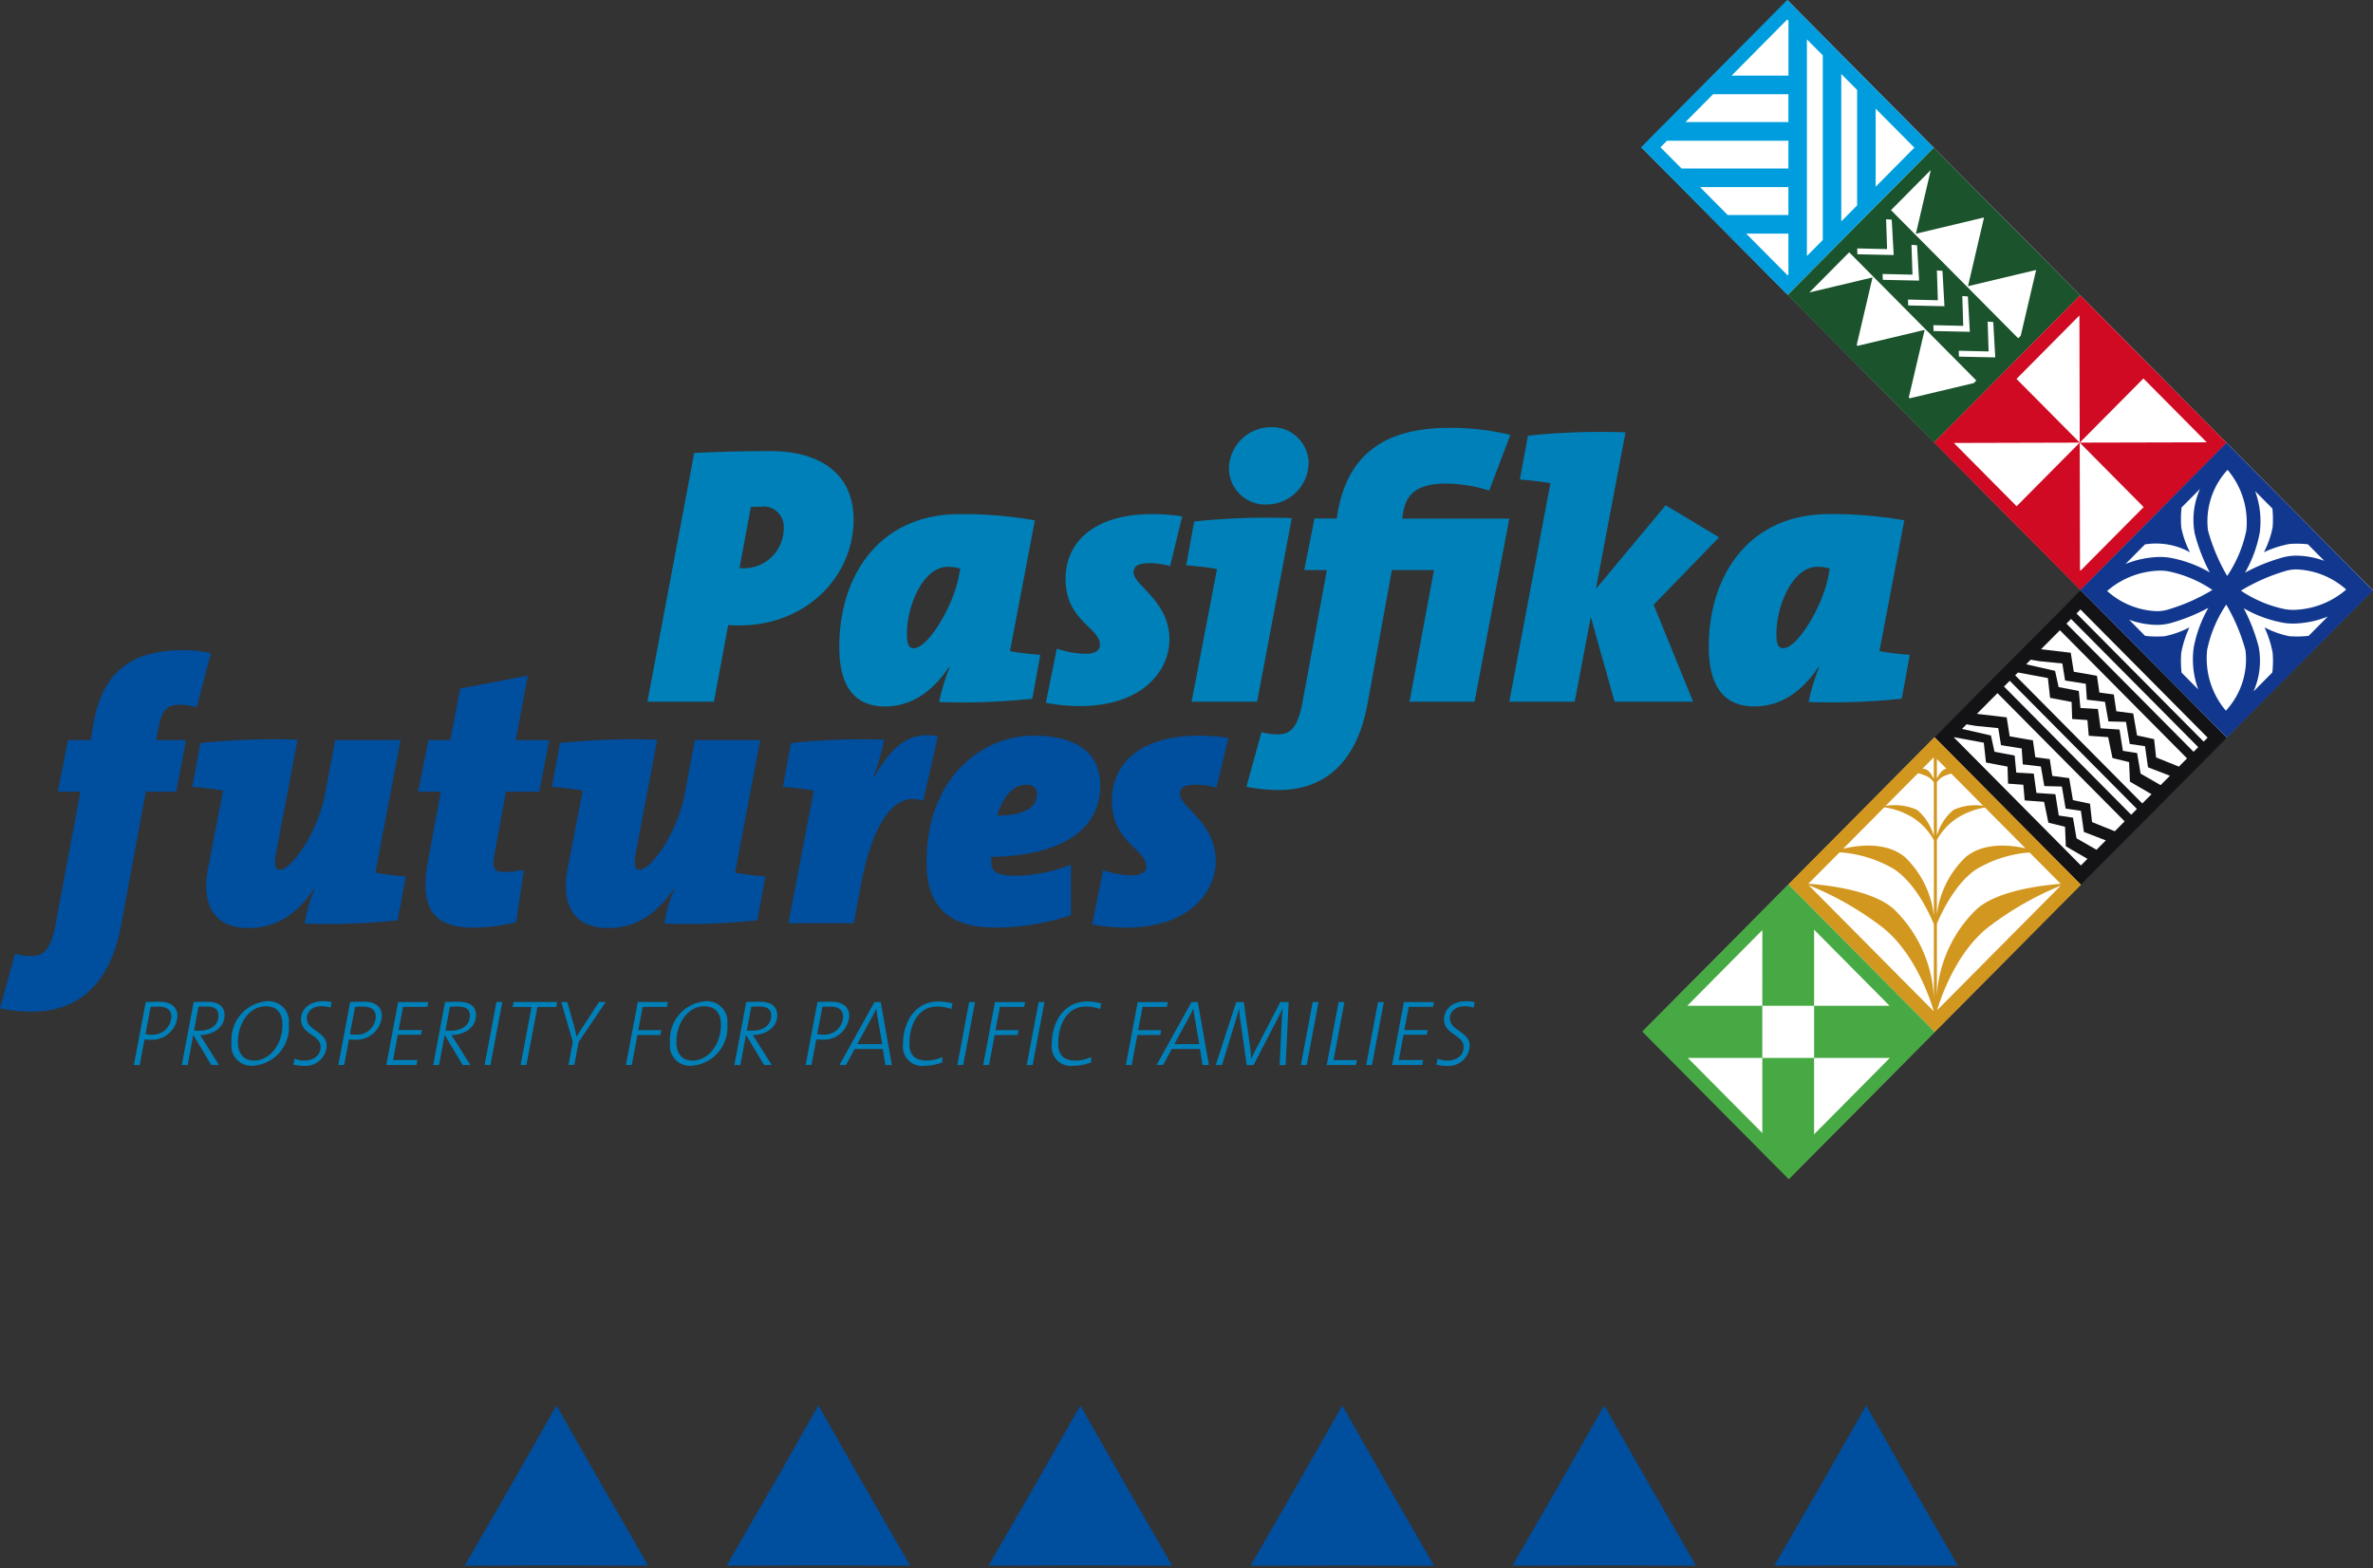
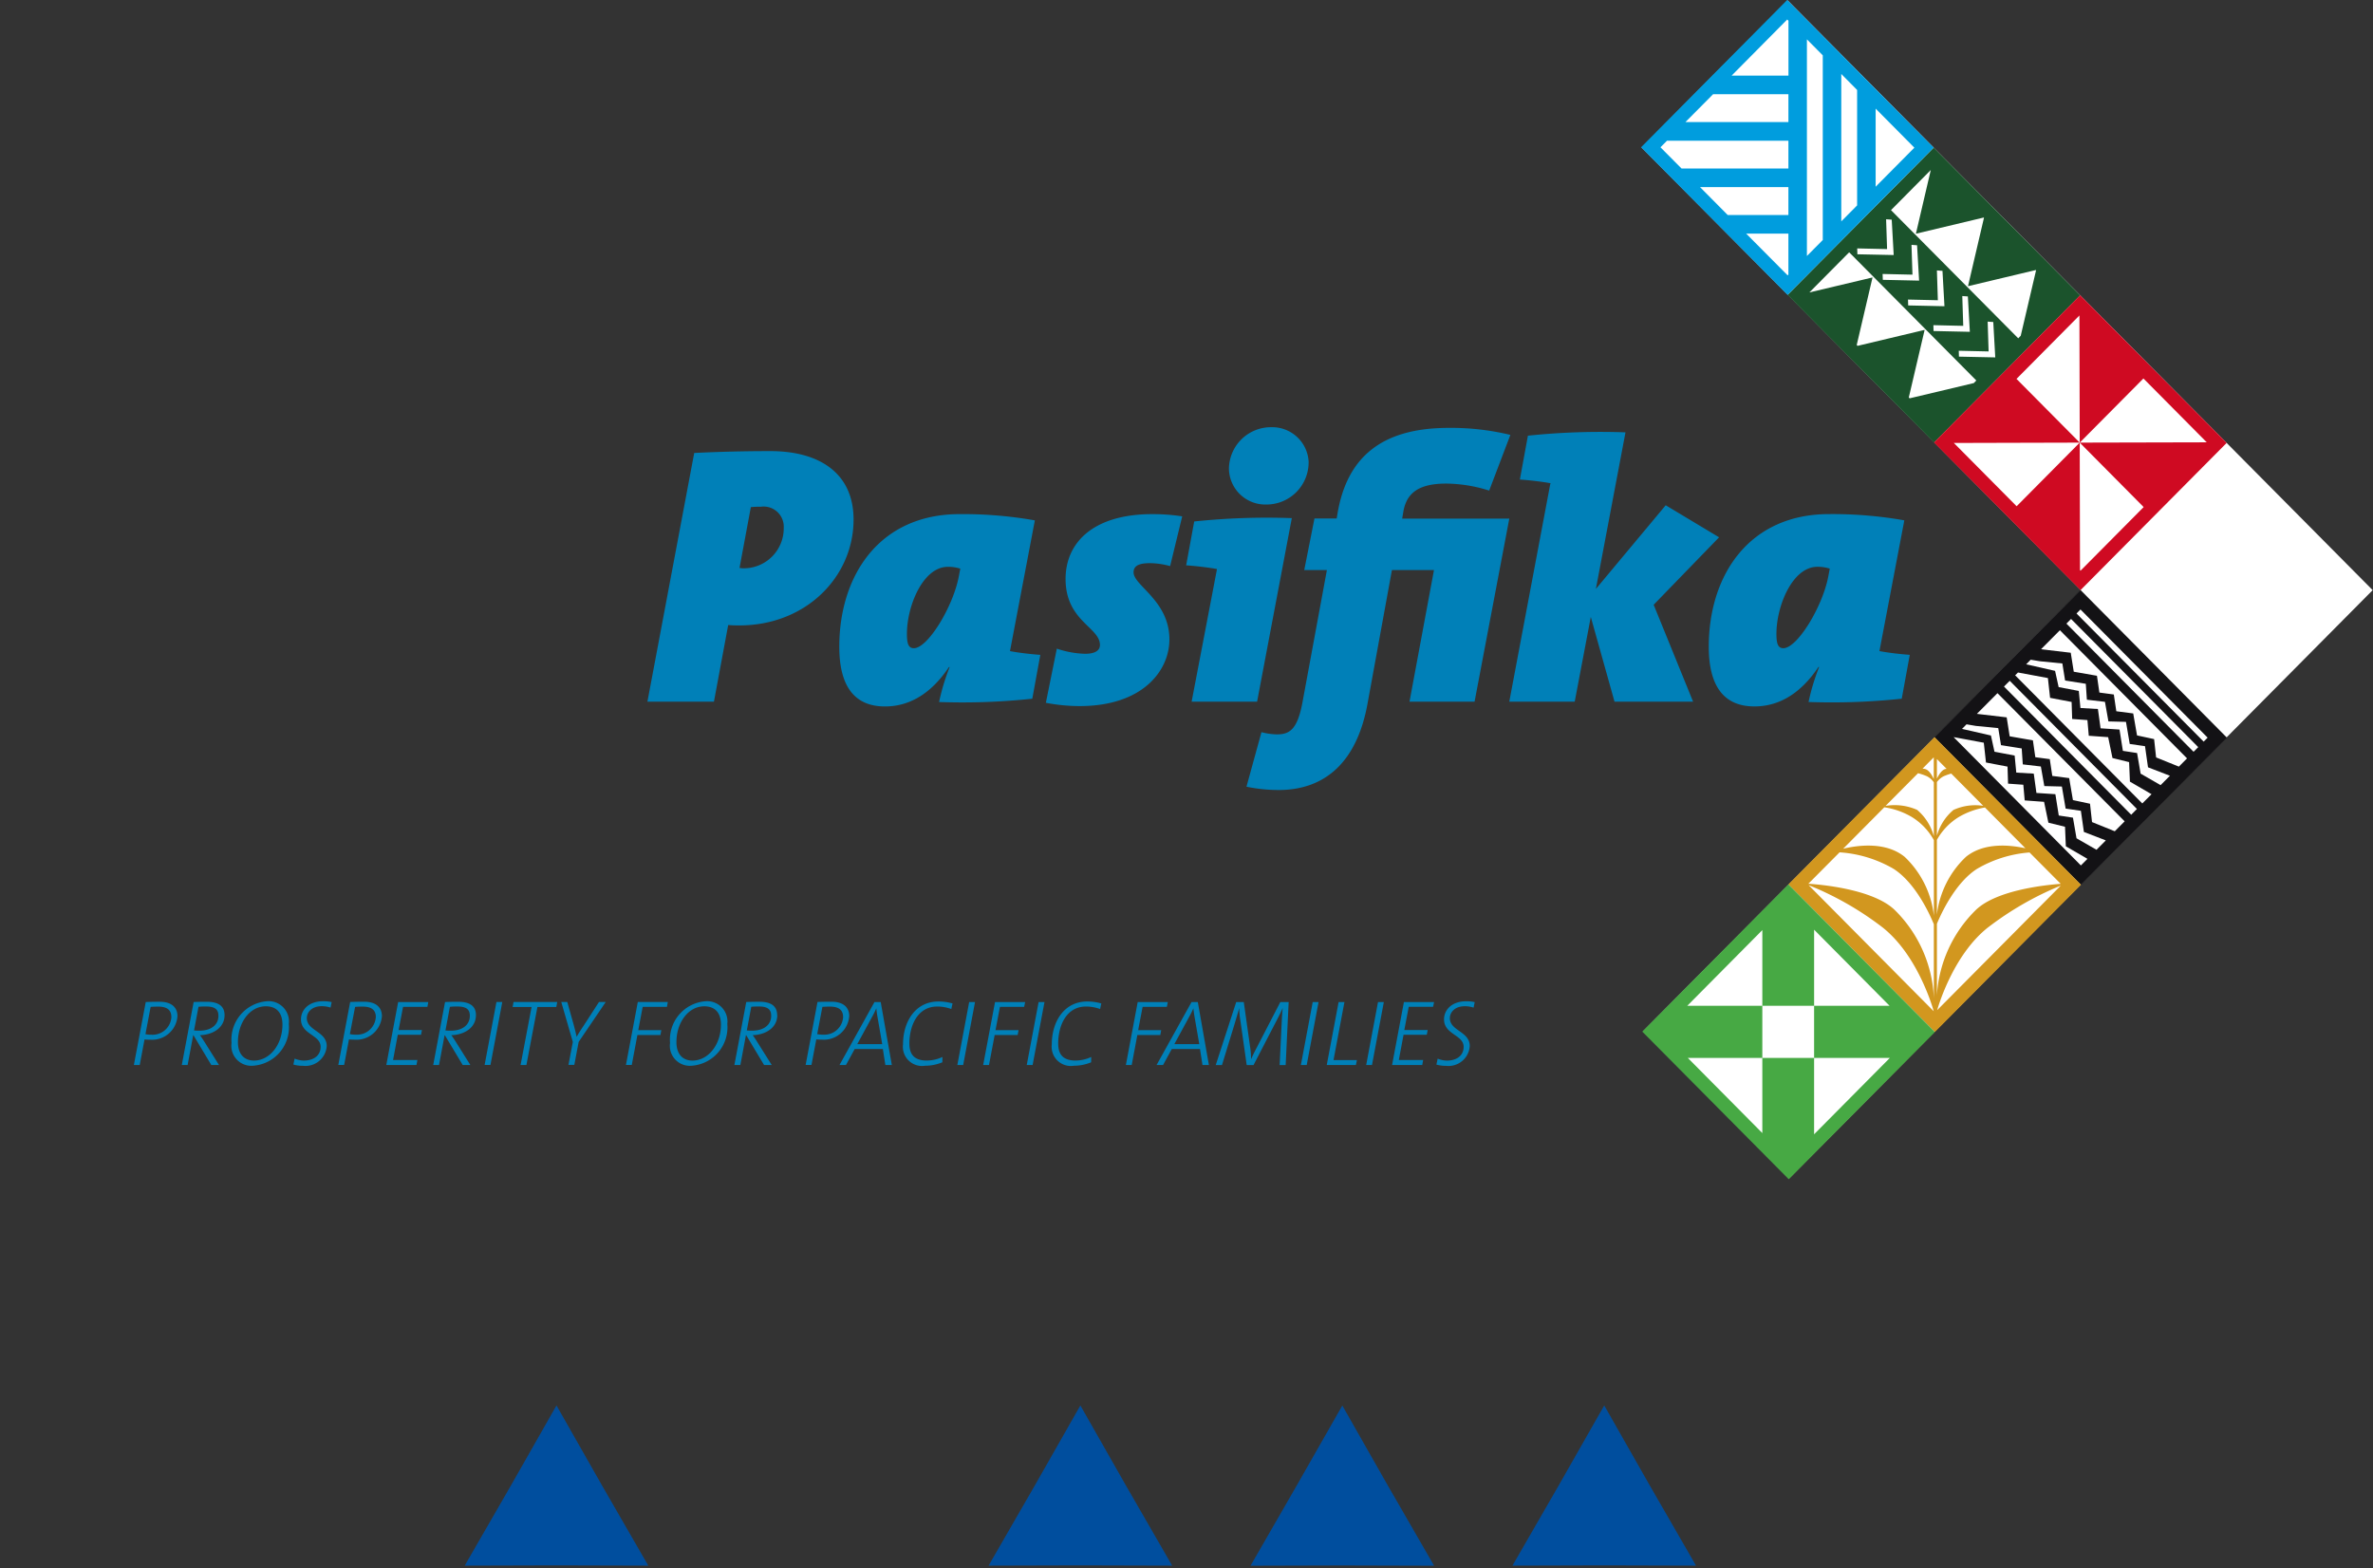
<svg xmlns="http://www.w3.org/2000/svg" id="Component_2_4" data-name="Component 2 – 4" width="190" height="125.585" viewBox="0 0 190 125.585">
  <rect x="0" y="0" width="190" height="125.585" fill="#333333" stroke="none" />
  <g id="Group_8" data-name="Group 8">
    <path id="Path_734" data-name="Path 734" d="M11.23,124.748c0-.688-.451-1.159-1.429-1.159q-.6,0-1.111.021l-.95,5.042h.468l.385-2.045c.133.014.319.021.46.021a2.038,2.038,0,0,0,2.177-1.88m-.489.081a1.506,1.506,0,0,1-1.584,1.4,2.421,2.421,0,0,1-.49-.045L9.082,124c.17-.014.341-.022.608-.022.778,0,1.051.328,1.051.852M15,124.656c0-.67-.431-1.066-1.415-1.066-.468,0-.756.007-1.059.021l-.949,5.042h.467l.445-2.383h.022l1.429,2.383h.616l-1.178-1.873c-.118-.188-.23-.36-.349-.515,1.058-.031,1.972-.607,1.972-1.608m-.49.046c0,.8-.673,1.2-1.5,1.2a3.833,3.833,0,0,1-.453-.017l.357-1.894a5.742,5.742,0,0,1,.6-.024c.7,0,.993.23.993.731m5.639.664a1.628,1.628,0,0,0-1.763-1.815,3.085,3.085,0,0,0-2.824,3.338,1.6,1.6,0,0,0,1.749,1.823,3.081,3.081,0,0,0,2.837-3.346m-.511.052c0,1.644-1.044,2.883-2.275,2.883-.836,0-1.289-.574-1.289-1.471,0-1.575.949-2.874,2.231-2.874.9,0,1.334.561,1.334,1.463m3.941-1.8a3.016,3.016,0,0,0-.7-.067c-1.126,0-1.757.68-1.757,1.449,0,1.216,1.572,1.233,1.572,2.2,0,.642-.489,1.1-1.356,1.1a2.058,2.058,0,0,1-.726-.158l-.1.477a2.71,2.71,0,0,0,.771.1,1.706,1.706,0,0,0,1.9-1.582c0-1.181-1.593-1.213-1.593-2.235,0-.456.378-.956,1.2-.956a2.2,2.2,0,0,1,.7.113Zm4.023,1.129c0-.688-.453-1.159-1.431-1.159-.4,0-.77.007-1.111.021l-.949,5.042h.467l.385-2.045c.133.014.319.021.46.021a2.038,2.038,0,0,0,2.178-1.88m-.489.081a1.507,1.507,0,0,1-1.586,1.4,2.407,2.407,0,0,1-.489-.045L25.453,124c.172-.014.343-.022.609-.022.777,0,1.052.328,1.052.852m4.2-1.219H28.9l-.949,5.042h2.415l.075-.4H28.493l.377-2.019h1.861l.073-.38H28.937L29.292,124h1.95Zm3.815,1.046c0-.67-.429-1.066-1.414-1.066-.468,0-.756.007-1.061.021l-.947,5.042h.465l.446-2.383h.022l1.429,2.383h.613l-1.176-1.873c-.119-.188-.23-.36-.349-.515,1.059-.031,1.971-.607,1.971-1.608m-.489.046c0,.8-.673,1.2-1.5,1.2a3.839,3.839,0,0,1-.451-.017l.356-1.894a5.742,5.742,0,0,1,.6-.024c.7,0,.994.23.994.731m2.6-1.092h-.468l-.947,5.042h.467Zm4.4,0h-3.5l-.073.4h1.518l-.881,4.646h.467l.882-4.646h1.511Zm3.883,0h-.541L43.82,125.4c-.222.336-.451.671-.622.992H43.19c-.066-.3-.14-.6-.222-.91l-.526-1.876H41.96l.926,3.2-.349,1.837h.468l.348-1.837Zm4.97,0H48.088l-.949,5.042h.467l.451-2.4H49.9l.073-.389H48.125L48.479,124h1.943Zm4.764,1.756a1.627,1.627,0,0,0-1.763-1.815,3.084,3.084,0,0,0-2.822,3.338,1.6,1.6,0,0,0,1.748,1.823,3.08,3.08,0,0,0,2.837-3.346m-.511.052c0,1.644-1.044,2.883-2.274,2.883-.838,0-1.289-.574-1.289-1.471,0-1.575.949-2.874,2.23-2.874.9,0,1.334.561,1.334,1.463m4.5-.762c0-.67-.429-1.066-1.415-1.066-.467,0-.756.007-1.059.021l-.949,5.042H56.3l.445-2.383h.024l1.429,2.383h.613l-1.177-1.873c-.118-.188-.23-.36-.348-.515,1.059-.031,1.971-.607,1.971-1.608m-.489.046c0,.8-.674,1.2-1.5,1.2a3.839,3.839,0,0,1-.451-.017l.356-1.894a5.753,5.753,0,0,1,.6-.024c.7,0,.993.23.993.731m6.252.046c0-.688-.451-1.159-1.431-1.159-.4,0-.77.007-1.111.021l-.949,5.042h.467l.386-2.045c.133.014.319.021.458.021a2.038,2.038,0,0,0,2.178-1.88m-.489.081a1.506,1.506,0,0,1-1.586,1.4,2.407,2.407,0,0,1-.489-.045L62.868,124c.17-.014.341-.022.607-.022.778,0,1.052.328,1.052.852m3.9,3.823-.889-5.042h-.5l-2.8,5.042h.519l.7-1.283h2.252l.2,1.283Zm-.77-1.672H65.661l1.17-2.151c.133-.24.252-.479.348-.7h.008c.022.232.058.484.1.716Zm5.631-3.257a4.081,4.081,0,0,0-1.134-.156c-1.852,0-2.831,1.628-2.831,3.435a1.535,1.535,0,0,0,1.764,1.71,3.638,3.638,0,0,0,1.385-.276l.008-.426a3.009,3.009,0,0,1-1.253.285c-1.075,0-1.393-.568-1.393-1.361,0-1.463.674-2.964,2.224-2.964a3.331,3.331,0,0,1,1.133.2Zm1.8-.113h-.468l-.947,5.042h.467Zm4.015,0H76.69l-.949,5.042h.467l.453-2.4H78.5l.075-.389H76.728L77.083,124h1.94Zm1.548,0H80.18l-.95,5.042H79.7Zm4.549.113a4.074,4.074,0,0,0-1.134-.156c-1.853,0-2.831,1.628-2.831,3.435A1.536,1.536,0,0,0,83,128.713a3.648,3.648,0,0,0,1.385-.276l.008-.426a3.009,3.009,0,0,1-1.253.285c-1.075,0-1.392-.568-1.392-1.361,0-1.463.673-2.964,2.22-2.964a3.329,3.329,0,0,1,1.136.2Zm5.326-.113H88.114l-.947,5.042h.467l.451-2.4h1.838l.073-.389H88.151L88.507,124h1.941Zm3.289,5.042-.889-5.042h-.5l-2.8,5.042h.519l.7-1.283H93.1l.2,1.283Zm-.771-1.672H91.048l1.17-2.151c.133-.24.252-.479.348-.7h.008c.022.232.06.484.1.716Zm7.157-3.37h-.667l-1.89,3.653c-.184.35-.295.561-.436.9h-.015a6.164,6.164,0,0,0-.08-.963l-.505-3.586H96l-1.638,5.042h.5l.987-3.219c.155-.523.281-.934.385-1.321h.007a6.906,6.906,0,0,0,.1,1.022l.5,3.518h.548l1.942-3.749c.17-.327.3-.6.378-.79h.014c-.029.26-.058.67-.089,1.314l-.156,3.226h.483Zm2.393,0h-.468l-.947,5.042h.467Zm3.072,4.647h-1.874l.875-4.647H104.2l-.949,5.042h2.333Zm2.156-4.647h-.467l-.947,5.042h.465Zm4.023,0h-2.417l-.947,5.042h2.415l.073-.4h-1.948l.378-2.019h1.86l.073-.38H109.46l.355-1.859h1.95Zm3.252.008a3.01,3.01,0,0,0-.7-.067c-1.126,0-1.756.68-1.756,1.449,0,1.216,1.57,1.233,1.57,2.2,0,.642-.489,1.1-1.354,1.1a2.059,2.059,0,0,1-.727-.158l-.1.477a2.715,2.715,0,0,0,.771.1,1.707,1.707,0,0,0,1.9-1.582c0-1.181-1.593-1.213-1.593-2.235,0-.456.377-.956,1.2-.956a2.178,2.178,0,0,1,.7.113Z" transform="translate(2.979 -43.377)" fill="#0080b8" />
-     <path id="Path_735" data-name="Path 735" d="M16.887,103.65a9.671,9.671,0,0,0-2.282-.236c-4.6,0-6.5,2.24-7.143,6.016l-.2,1.182H5.443l-.818,4.129H6.439l-1.99,10.62c-.41,2.183-1.025,2.538-2.019,2.538a5.387,5.387,0,0,1-1.228-.177L0,132.089a12.687,12.687,0,0,0,2.576.264c3.746,0,6.262-2.271,7.111-6.873l1.99-10.737h2.429l.791-4.129H12.5l.176-.916c.292-1.534.672-1.917,1.785-1.917a4.869,4.869,0,0,1,1.288.205Zm-1.493,10.708c.82.06,1.785.177,2.457.295v.059l-1.2,6.2c-.5,2.594.263,4.747,3.249,4.747,2.371,0,3.98-1.269,5.266-3.155h.058a9.575,9.575,0,0,0-.818,2.8,52.635,52.635,0,0,0,7.434-.264l.644-3.512c-.82-.059-1.785-.177-2.429-.3l2.019-10.617H26.837l-.82,4.366c-.584,3.065-2.693,6.015-3.6,6.015-.379,0-.5-.353-.292-1.445l1.7-8.969a56.978,56.978,0,0,0-7.784.268Zm28.591-3.745H41.295l.964-5.163-5.412,1.033-.791,4.13H34.3l-.82,4.129H35.3l-1.025,5.487c-.7,3.805.352,5.4,3.688,5.4a14.1,14.1,0,0,0,3.365-.442l.615-4.191a7.594,7.594,0,0,1-1.551.177c-.82,0-1-.295-.82-1.328l.936-5.1h2.664Zm.206,3.745c.82.06,1.785.177,2.457.295v.059l-1.2,6.2c-.5,2.594.262,4.747,3.249,4.747,2.369,0,3.98-1.269,5.266-3.155h.058a9.575,9.575,0,0,0-.818,2.8,52.635,52.635,0,0,0,7.434-.264l.644-3.512c-.82-.059-1.785-.177-2.429-.3l2.019-10.617H55.635l-.82,4.366c-.584,3.065-2.693,6.015-3.6,6.015-.381,0-.5-.353-.292-1.445l1.7-8.969a56.978,56.978,0,0,0-7.784.268Zm30.9-4.043c-2.223-.472-3.715.8-5.121,3.276h-.058a16.245,16.245,0,0,0,.878-3.011,52.364,52.364,0,0,0-7.463.268l-.645,3.509c.821.06,1.785.177,2.459.295v.089l-2.019,10.532h5.239l.555-2.98c1.082-5.753,3.044-7.552,5-6.815Zm13,3.895c0-1.8-.967-3.953-5.356-3.953-4.069,0-8.546,3.335-8.546,10.091,0,3.127,1.288,5.279,5.531,5.279a19.246,19.246,0,0,0,6.03-1v-4.04a12.693,12.693,0,0,1-4.42.884c-1.58,0-1.961-.355-1.961-1.152v-.353c4.945-.088,8.723-1.741,8.723-5.753m-5.064.709c0,1.3-1.4,1.71-3.189,1.741.352-1.15,1.054-2.478,2.34-2.478.586,0,.849.295.849.737m15.335-4.485a15.486,15.486,0,0,0-2.4-.177c-4.713,0-6.935,2.274-6.935,5.194,0,3.363,2.75,3.862,2.75,5.278,0,.442-.381.71-1.2.71a7.74,7.74,0,0,1-2.253-.413l-.879,4.336a14.315,14.315,0,0,0,2.693.265c5.091,0,7.2-2.86,7.2-5.339,0-3.1-2.869-4.306-2.869-5.369,0-.5.382-.737,1.32-.737a6.174,6.174,0,0,1,1.609.236Z" transform="translate(0 -51.35)" fill="#004e9e" />
    <path id="Path_736" data-name="Path 736" d="M53.938,98.022c0-3.776-2.81-5.486-6.644-5.486-2.34,0-4.3.06-6.115.148L37.432,112.6h5.326l1.141-6.138c.381.032.7.032.878.032,5.413,0,9.161-3.955,9.161-8.469m-5.591.65a3.2,3.2,0,0,1-3.189,3.245,1.993,1.993,0,0,1-.352-.029l.907-4.868a5.843,5.843,0,0,1,.789-.031,1.612,1.612,0,0,1,1.845,1.682m20.106-.592a33.018,33.018,0,0,0-6.028-.5c-6.41,0-9.63,4.9-9.63,10.619,0,3.218,1.259,4.781,3.659,4.781,2.019,0,3.746-1.092,5.121-3.156h.058a17.153,17.153,0,0,0-.848,2.8,52.676,52.676,0,0,0,7.463-.264l.643-3.511c-.818-.059-1.784-.177-2.429-.3Zm-5.97,3.867-.118.62c-.468,2.448-2.487,5.751-3.6,5.751-.438,0-.555-.382-.555-1.15,0-2.242,1.288-5.369,3.278-5.369a3.2,3.2,0,0,1,1,.148m17.763-4.189a15.466,15.466,0,0,0-2.4-.177c-4.713,0-6.938,2.271-6.938,5.193,0,3.361,2.752,3.864,2.752,5.281,0,.44-.379.708-1.2.708a7.685,7.685,0,0,1-2.253-.413l-.878,4.337a14.436,14.436,0,0,0,2.692.264c5.092,0,7.2-2.86,7.2-5.338,0-3.1-2.869-4.308-2.869-5.37,0-.5.382-.737,1.318-.737a6.225,6.225,0,0,1,1.609.236Zm10.126-4.306a2.919,2.919,0,0,0-2.984-2.832,3.366,3.366,0,0,0-3.4,3.3,2.912,2.912,0,0,0,2.986,2.891,3.377,3.377,0,0,0,3.394-3.363m-1.346,4.453a55.648,55.648,0,0,0-7.815.267l-.644,3.511c.849.059,1.786.176,2.458.295v.057L81.005,112.6h5.242Zm17.5-6.665a20.153,20.153,0,0,0-4.947-.561c-5.237,0-8.136,2.242-8.9,6.9l-.06.355H90.84l-.818,4.13h1.814l-1.961,10.62c-.41,2.183-1.054,2.536-2.05,2.536a5.4,5.4,0,0,1-1.228-.176l-1.2,4.365a12.7,12.7,0,0,0,2.574.265c3.746,0,6.264-2.271,7.111-6.873l1.961-10.737h3.367L98.45,112.6h5.21l2.781-14.661H97.864l.089-.532c.263-1.563,1.287-2.271,3.452-2.271a11.7,11.7,0,0,1,3.425.561Zm16.711,8.2-4.274-2.566-5.591,6.7,2.371-12.538a55.621,55.621,0,0,0-7.813.267l-.644,3.511c.849.059,1.785.176,2.458.295l-.029.088L106.439,112.6h5.239l1.288-6.786,1.9,6.786h6.291L118,104.839Zm14.831-1.358a33.008,33.008,0,0,0-6.028-.5c-6.409,0-9.629,4.9-9.629,10.619,0,3.218,1.259,4.781,3.657,4.781,2.019,0,3.747-1.092,5.122-3.156h.058a17.155,17.155,0,0,0-.848,2.8,52.657,52.657,0,0,0,7.461-.264l.644-3.511c-.818-.059-1.785-.177-2.429-.3Zm-5.97,3.867-.116.62c-.468,2.448-2.489,5.751-3.6,5.751-.438,0-.554-.382-.554-1.15,0-2.242,1.287-5.369,3.278-5.369a3.188,3.188,0,0,1,.994.148" transform="translate(14.405 -56.415)" fill="#0080b8" />
    <path id="Path_737" data-name="Path 737" d="M106.741,160.439l35.021-35.3,11.686-11.779-11.686-11.78L106.6,66.138,94.918,77.918l35.161,35.441-35.022,35.3Z" transform="translate(36.526 -66.107)" fill="#fff" />
    <path id="Path_738" data-name="Path 738" d="M111.321,82.707l-.078-2.387.449.032.159,2.831-2.907-.06-.015-.469Zm2.033,2.048-.079-2.387.447.033.162,2.831-2.905-.063-.018-.469Zm2.032,2.048-.076-2.387.446.035.159,2.831-2.905-.063-.014-.47Zm2.032,2.051-.076-2.387.447.032.158,2.832-2.905-.063-.014-.469Zm2.032,2.048-.076-2.387.449.032.159,2.832-2.908-.061-.014-.47Zm-9.295-5.924-5.056,1.2,3.186-3.213,10.18,10.264-.2.207-5.138,1.221-.068-.068,1.268-5.412-5.369,1.279-.069-.067Zm7.644.7,5.428-1.293.022.022-1.227,5.237-.2.208L111.635,79.588l3.185-3.212-1.191,5.1,5.427-1.294.022.025Zm8.983.731L115.052,74.584l-11.7,11.791L115.085,98.2Z" transform="translate(39.773 -62.763)" fill="#1b532c" />
    <path id="Path_739" data-name="Path 739" d="M123.54,101.519l10.18,10.263-.317.32-10.18-10.261Zm-.755.759,10.183,10.264-.373.373-10.18-10.263Zm-2.405,2.426,1.512-1.523,10.18,10.261-.654.66-1.824-.736-.159-1.467-1.367-.295-.306-1.76-1.353-.176-.2-1.341-1.156-.155-.194-1.344-1.857-.325-.241-1.519Zm-.083.962,1.791.176.22,1.365,1.658.262.086,1.276,1.447.17.278,1.568,1.406.036.3,1.769,1.223.176.24,1.693,1.755.676-.746.751-1.6-.92-.283-1.65-1.137-.174-.271-1.706-1.516-.1-.213-1.545-1.4-.082-.129-1.365-1.615-.307-.285-1.3-2.314-.526.361-.367Zm-1.76.9,2.394.445.174,1.584,1.725.329.044,1.364,1.221.087.109,1.256,1.552.112.346,1.671,1.331.328.065,1.562,1.73,1.006-.738.741-10.18-10.26Zm-.662.664,10.183,10.263-.457.462L117.416,107.69Zm-.982.99,10.183,10.264-.791.794-1.821-.736-.161-1.468-1.368-.292-.3-1.76-1.353-.176-.2-1.343-1.158-.154L119.731,112l-1.86-.325-.24-1.517-2.385-.281Zm-1.728,2.623,1.791.176.219,1.364,1.659.264.086,1.276,1.447.169.277,1.568,1.407.036.3,1.767,1.221.177.241,1.693,1.755.676-.746.752-1.6-.921-.285-1.65-1.136-.174-.271-1.706-1.518-.1-.213-1.547-1.4-.082-.13-1.365-1.615-.306-.284-1.3-2.314-.529.36-.366Zm-1.76.9,2.394.445.174,1.584,1.725.329.043,1.364,1.221.088.111,1.255,1.551.113.346,1.668,1.332.329.065,1.563,1.73,1.005-.525.529L113.39,111.749Zm21.865.045L123.54,99.958l-11.7,11.791,11.731,11.822Z" transform="translate(43.039 -52.718)" fill="#131215" />
    <path id="Path_740" data-name="Path 740" d="M113.664,74.813l3.1,3.127-3.1,3.127Zm-1.483,7.749-1.268,1.279V72.04l1.268,1.28Zm-2.75,2.771-1.27,1.28V69.267l1.27,1.28Zm-2.847-17.655.1.1v4.392h-4.551Zm-5.935,5.983h6.031v2.228H98.436Zm-3.692,3.723h9.723v2.226H98.125l-1.689-1.7ZM99.605,81.1h7.074V83.33h-4.862Zm3.692,3.721h3.382v3.28l-.062.063Zm15.016-6.886L106.583,66.116l-11.7,11.791,11.729,11.822Z" transform="translate(36.514 -66.116)" fill="#009dde" />
    <path id="Path_741" data-name="Path 741" d="M118.425,89.75l5.038-5.08.024,10.182Zm-5.017,5.129,10.079-.027-5.052,5.094Zm10.079-.027,5.118,5.161-5.052,5.092-.043-.042Zm5.1-5.136,5.071,5.112-10.169.024Zm6.665,5.159L123.52,83.051l-11.7,11.791,11.731,11.822Z" transform="translate(43.031 -59.411)" fill="#cf0a22" />
    <path id="Path_742" data-name="Path 742" d="M119.4,123.626a25.2,25.2,0,0,1,5.812-3.338l-9.9,9.974c.212-.729,1.422-4.538,4.084-6.636m3.31-5.993,2.5,2.514c-1.28.095-5.081.5-6.754,2.052a10.444,10.444,0,0,0-3.159,6.871v-5.726c.343-.828,1.471-3.286,3.216-4.4a9.788,9.788,0,0,1,4.2-1.309m-3.569-3.6,3.24,3.266c-1.235-.274-3.318-.489-4.765.687a7.592,7.592,0,0,0-2.324,4.625v-5.984a4.971,4.971,0,0,1,1.768-1.84,6.186,6.186,0,0,1,2.08-.754m-2.7-2.718L119,113.9a4.231,4.231,0,0,0-2.387.332,4.154,4.154,0,0,0-1.321,2.062V112a1.52,1.52,0,0,1,.543-.468,4.755,4.755,0,0,1,.608-.215m-1.151-1.16.775.782a.743.743,0,0,0-.109.018c-.277.08-.5.429-.666.768Zm-1.151.765.9-.907v1.742c-.161-.348-.395-.719-.68-.8a1.164,1.164,0,0,0-.219-.035m-2.961,2.984,2.6-2.616a4.773,4.773,0,0,1,.708.241,1.519,1.519,0,0,1,.557.487v.36l-.015.053.015-.033v3.936a4.2,4.2,0,0,0-1.336-2.108,4.437,4.437,0,0,0-2.523-.321m-3.4,3.431,3.293-3.318a6.091,6.091,0,0,1,2.188.769,4.991,4.991,0,0,1,1.782,1.865v6.053a7.651,7.651,0,0,0-2.339-4.718c-1.509-1.228-3.718-.939-4.924-.65m3.142,6.289c2.775,2.189,3.974,6.244,4.109,6.723l-10.021-10.1a25.1,25.1,0,0,1,5.912,3.377M105,120.139l2.5-2.515a9.885,9.885,0,0,1,4.318,1.319c1.771,1.133,2.905,3.647,3.229,4.44V129.3a10.494,10.494,0,0,0-3.174-7.1c-1.725-1.605-5.722-1.984-6.87-2.06m21.83.082L115.1,108.4,103.4,120.19l11.729,11.822Z" transform="translate(39.791 -49.377)" fill="#d2971f" />
-     <path id="Path_743" data-name="Path 743" d="M139.813,100.968a6.683,6.683,0,0,0-2.209-.415,4.193,4.193,0,0,0-1.086.134,14.433,14.433,0,0,0-3.054,1.228,10.148,10.148,0,0,0,1.177-3.188,6.98,6.98,0,0,0-.366-3.339l1.382,1.392a8.4,8.4,0,0,1,.019,1.5,7.377,7.377,0,0,1-.7,2,8.473,8.473,0,0,1,2.029-.66,8.06,8.06,0,0,1,1.493.022Zm-6.243-2.429a10.181,10.181,0,0,1-1.532,3.639,14.979,14.979,0,0,1-1.54-3.654,6.058,6.058,0,0,1,1.57-4.841,6.462,6.462,0,0,1,1.5,4.856m-3.707-3.328a6.046,6.046,0,0,0-.421,3.582,14.558,14.558,0,0,0,1.2,3.1,9.785,9.785,0,0,0-3.195-1.174,4.817,4.817,0,0,0-.793-.061,7.662,7.662,0,0,0-2.757.564l1.557-1.569a5.6,5.6,0,0,1,3.607.631,7.477,7.477,0,0,1-.7-2,8.512,8.512,0,0,1,.028-1.59Zm-7.435,8.169a6.668,6.668,0,0,1,4.229-1.628,4.12,4.12,0,0,1,.619.046,9.775,9.775,0,0,1,3.58,1.5,15.06,15.06,0,0,1-3.656,1.6,3.111,3.111,0,0,1-.809.1,6.313,6.313,0,0,1-3.963-1.614m1.76,2.3a6.725,6.725,0,0,0,2.2.412,4.338,4.338,0,0,0,1.087-.133,14.661,14.661,0,0,0,3.062-1.237,10.163,10.163,0,0,0-1.18,3.194,6.97,6.97,0,0,0,.367,3.346l-1.336-1.347a8.386,8.386,0,0,1-.029-1.577,8.747,8.747,0,0,1,.656-2.046,7.365,7.365,0,0,1-1.984.708,8.32,8.32,0,0,1-1.565-.028Zm6.244,2.426a10.159,10.159,0,0,1,1.532-3.638,14.954,14.954,0,0,1,1.539,3.654,6.051,6.051,0,0,1-1.569,4.84,6.466,6.466,0,0,1-1.5-4.856m6.906-3.215a3.944,3.944,0,0,1-.619-.046,9.791,9.791,0,0,1-3.581-1.494,15.165,15.165,0,0,1,3.659-1.6,3.148,3.148,0,0,1,.807-.1,6.319,6.319,0,0,1,3.963,1.612,6.668,6.668,0,0,1-4.229,1.628m-3.193,6.531a6.049,6.049,0,0,0,.414-3.571,14.375,14.375,0,0,0-1.2-3.092,9.8,9.8,0,0,0,3.186,1.167,4.815,4.815,0,0,0,.794.061,7.668,7.668,0,0,0,2.757-.564l-1.537,1.547a8.315,8.315,0,0,1-1.552.028,7.333,7.333,0,0,1-1.982-.708,8.586,8.586,0,0,1,.654,2.046,8.422,8.422,0,0,1-.026,1.565Zm9.566-8.084L131.982,91.514l-11.7,11.791,11.731,11.822Z" transform="translate(46.288 -56.061)" fill="#11388e" />
    <path id="Path_744" data-name="Path 744" d="M114.754,126.57H108.71v-6.095Zm-6.045,0v4.174h6.063l-6.063,6.113v-6.113h-4.145v6.015L98.6,130.744h5.964V126.57Zm-4.145,0H98.552l6.013-6.064Zm13.819,2.1-11.731-11.825-11.7,11.791,11.729,11.822Z" transform="translate(36.541 -46.033)" fill="#47a944" />
    <path id="Path_987" data-name="Path 987" d="M175.255,154.493l-3.691,6.4,7.349-.021,7.349.021-3.692-6.4-3.657-6.427Z" transform="translate(-134.357 -35.53)" fill="#004e9e" />
-     <path id="Path_988" data-name="Path 988" d="M190.4,154.493l-3.691,6.4,7.348-.021,7.351.021-3.692-6.4-3.659-6.427Z" transform="translate(-128.529 -35.53)" fill="#004e9e" />
    <path id="Path_989" data-name="Path 989" d="M205.545,154.493l-3.691,6.4,7.349-.021,7.349.021-3.692-6.4-3.657-6.427Z" transform="translate(-122.701 -35.53)" fill="#004e9e" />
    <path id="Path_990" data-name="Path 990" d="M220.689,154.493,217,160.9l7.349-.021,7.349.021-3.693-6.4-3.656-6.427Z" transform="translate(-116.873 -35.53)" fill="#004e9e" />
    <path id="Path_991" data-name="Path 991" d="M235.834,154.493l-3.691,6.4,7.349-.021,7.349.021-3.692-6.4-3.657-6.427Z" transform="translate(-111.045 -35.53)" fill="#004e9e" />
-     <path id="Path_992" data-name="Path 992" d="M250.978,154.493l-3.691,6.4,7.349-.021,7.349.021-3.693-6.4-3.656-6.427Z" transform="translate(-105.217 -35.53)" fill="#004e9e" />
-     <rect id="Rectangle_112" data-name="Rectangle 112" width="189.999" height="125.585" fill="none" />
+     <path id="Path_992" data-name="Path 992" d="M250.978,154.493Z" transform="translate(-105.217 -35.53)" fill="#004e9e" />
  </g>
</svg>